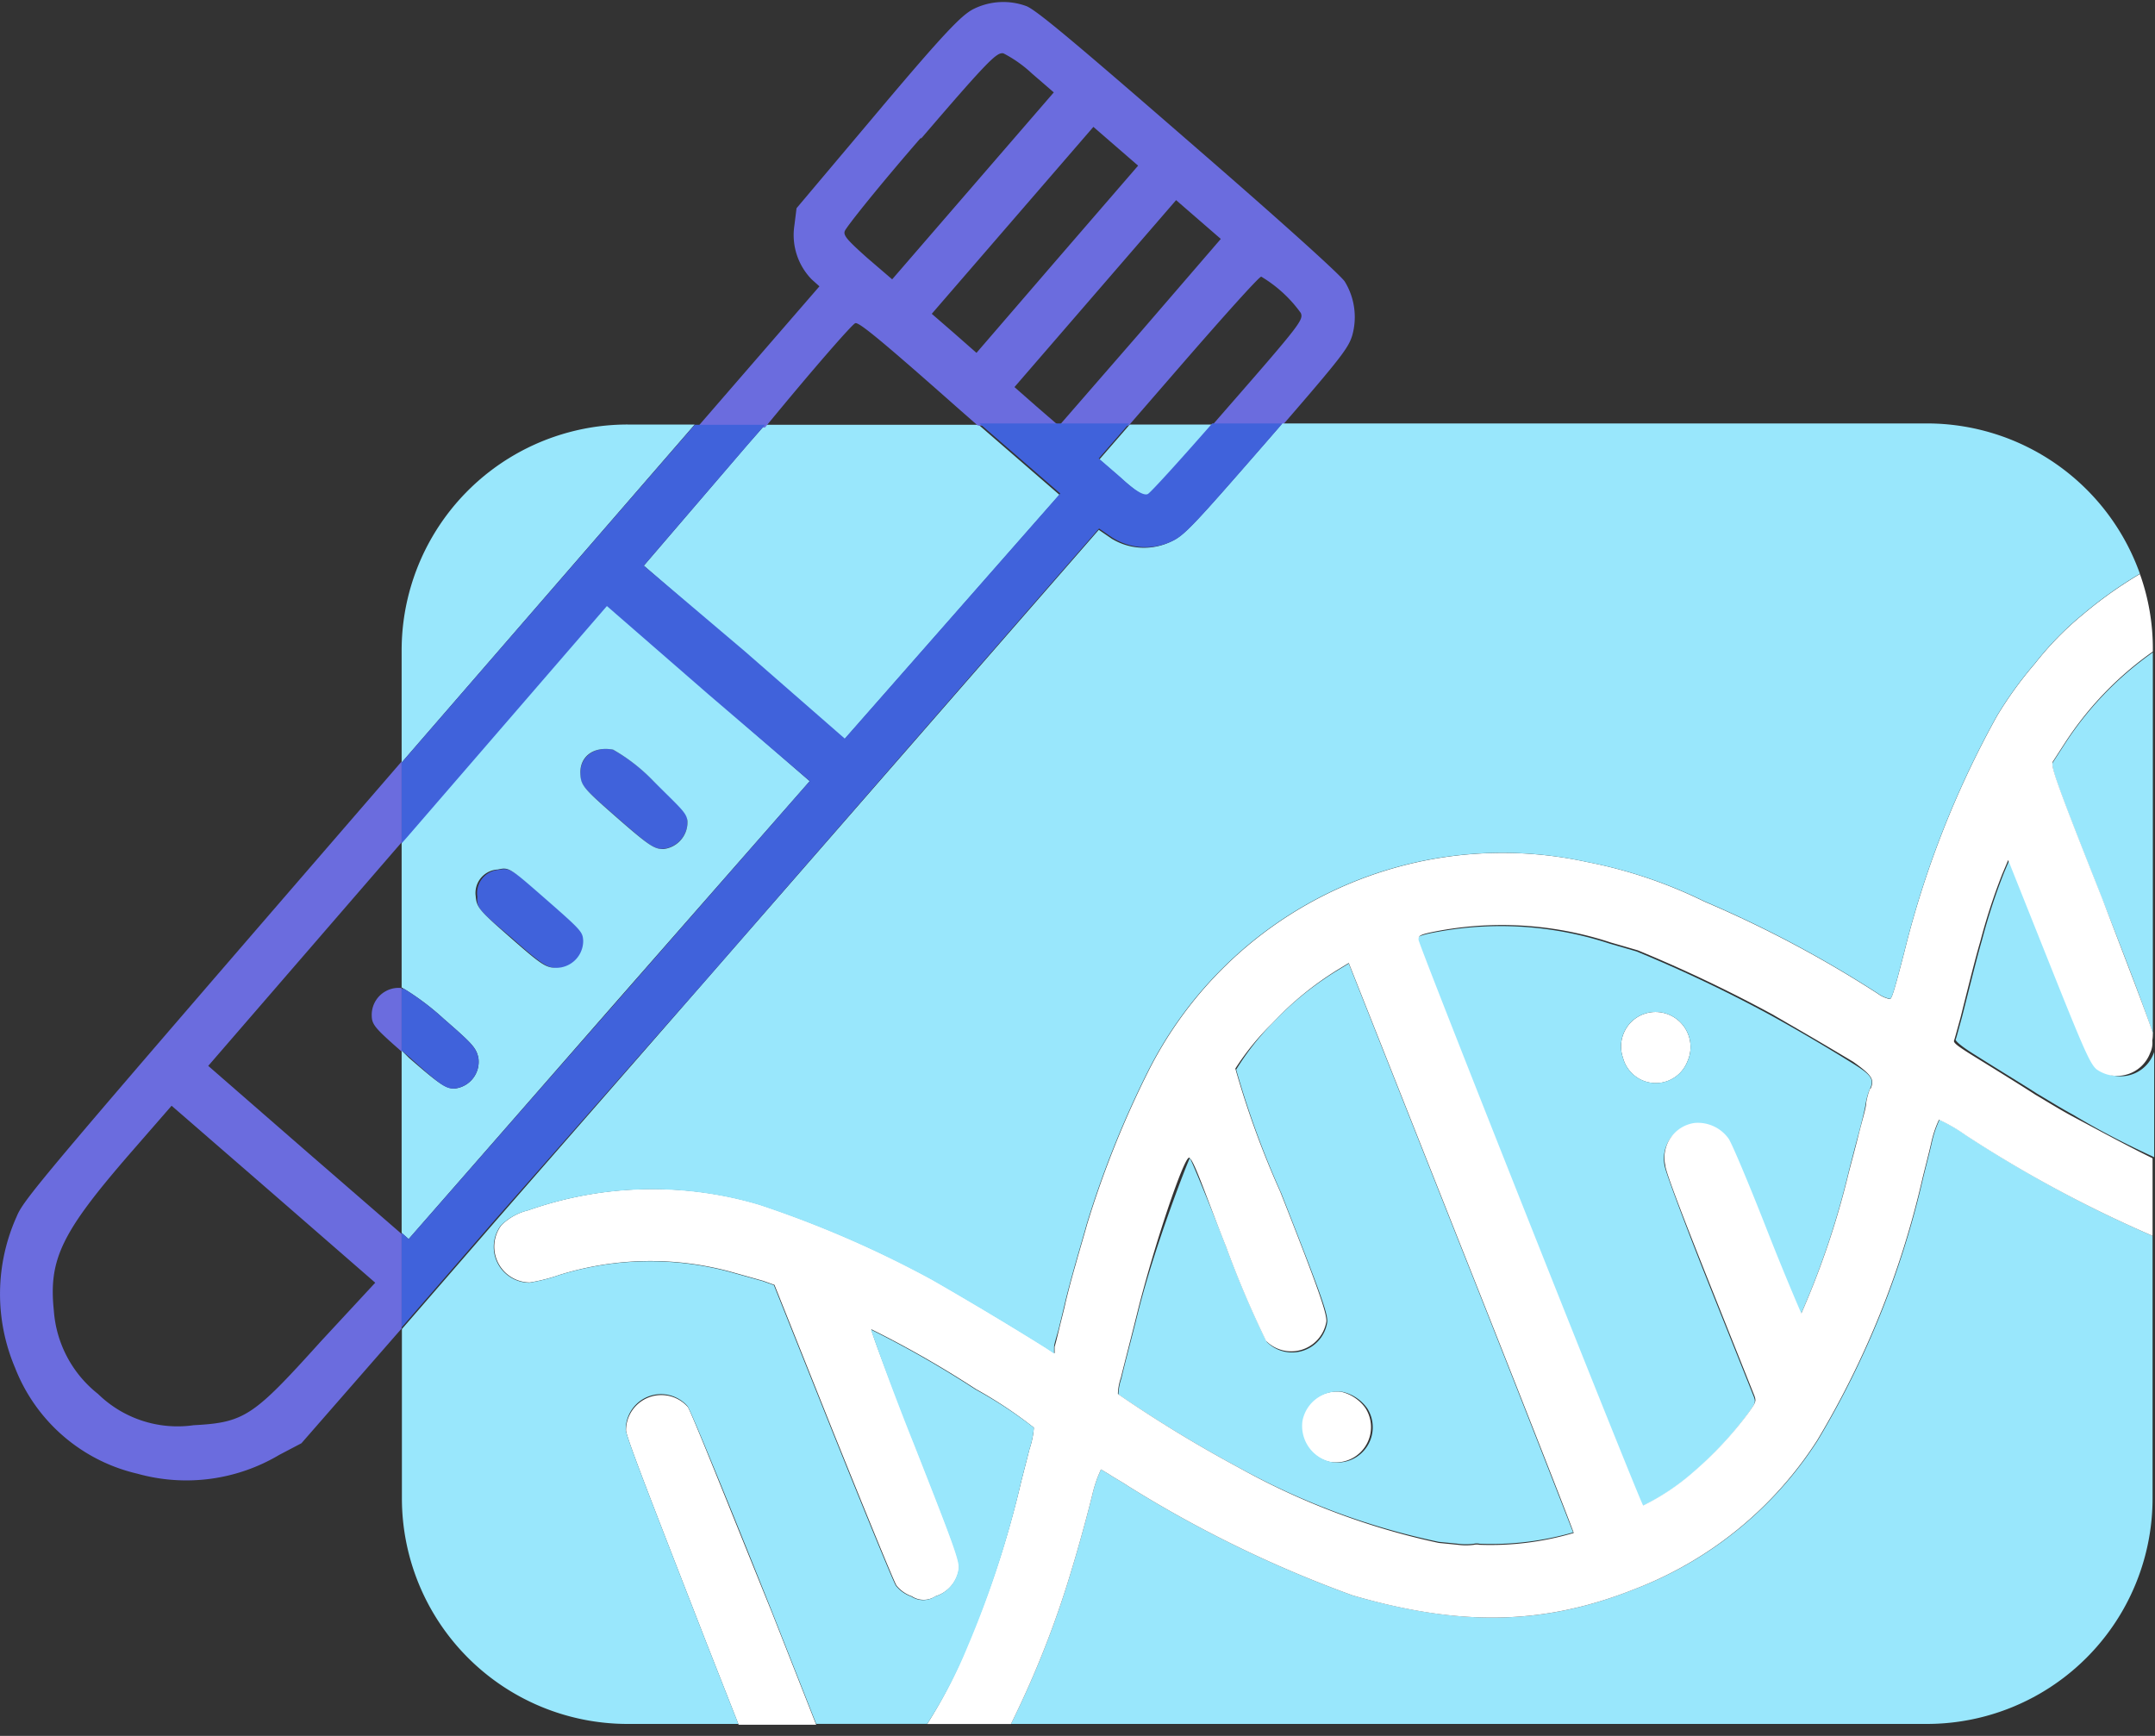
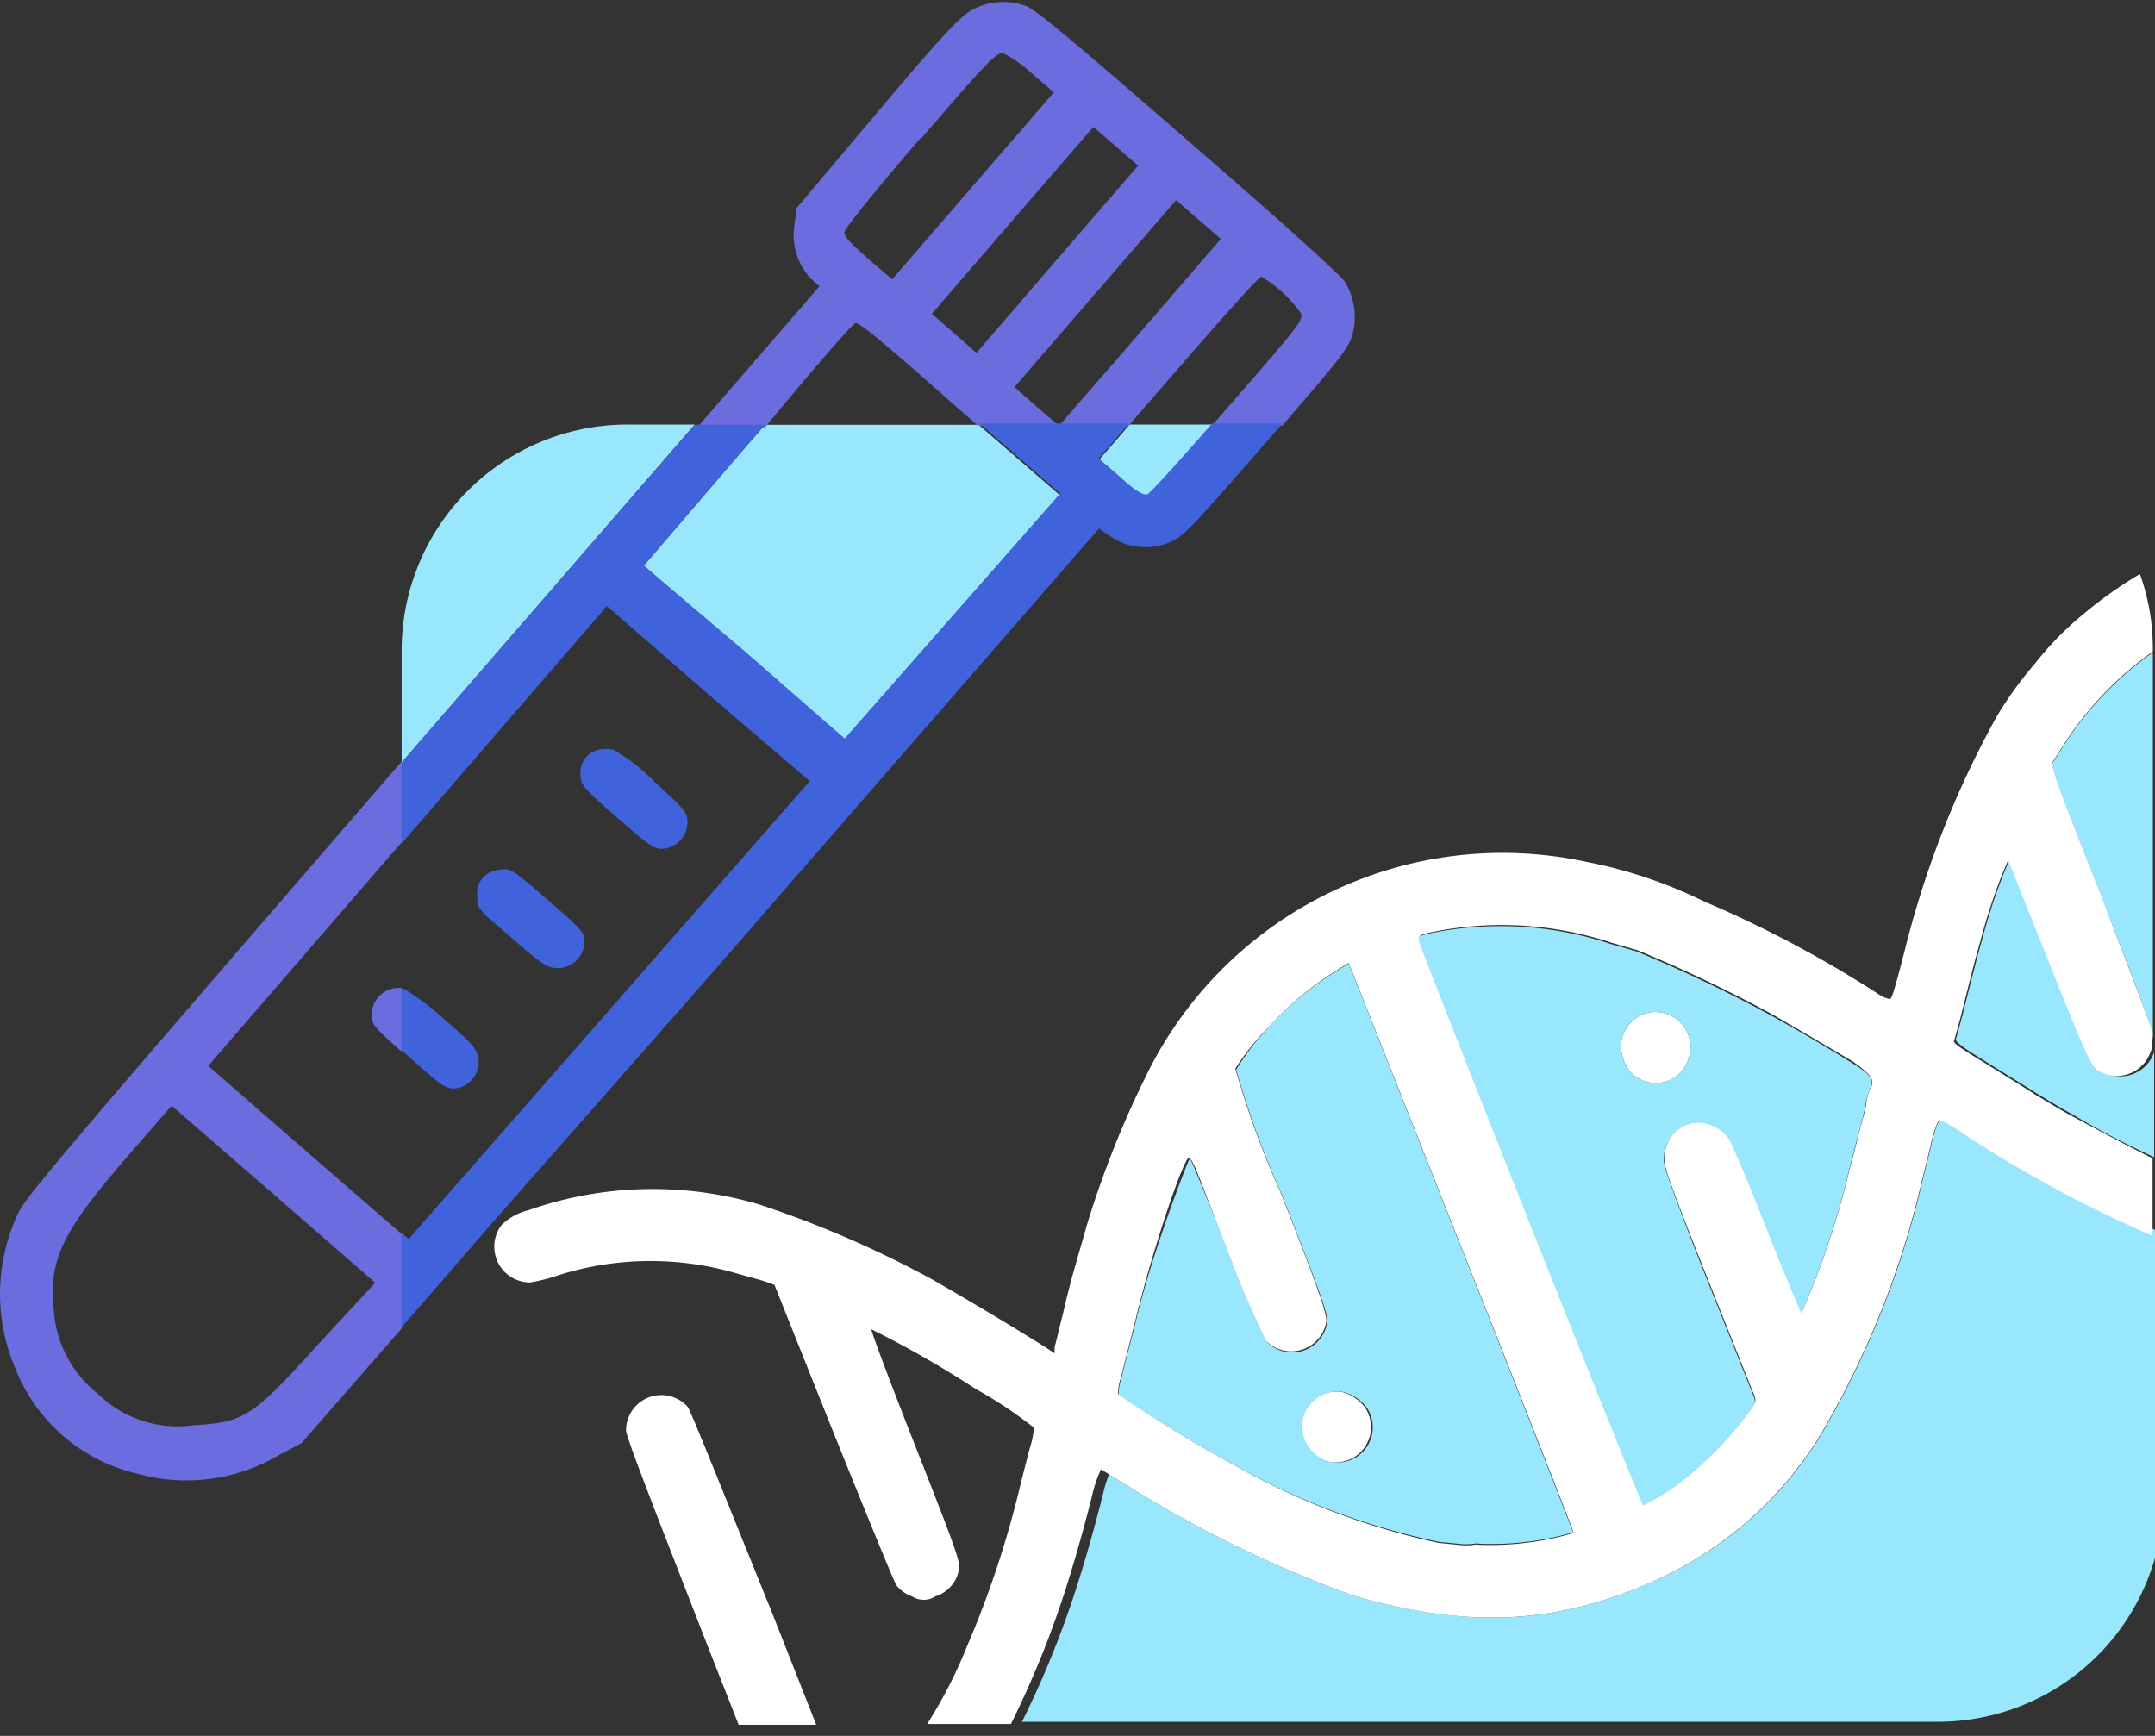
<svg xmlns="http://www.w3.org/2000/svg" width="72" height="58" fill="none">
  <rect width="100%" height="100%" fill="#333333" stroke="none" />
  <path d="M68.967 24.885l-.378.585c-.09.126.126.738 1.647 4.572.81 2.052 1.494 3.861 1.692 4.5V21.798a11.131 11.131 0 00-2.961 3.087zm1.125 10.8c-.216-.17-.423-.639-1.593-3.6l-1.35-3.384-.198.468c-.287.729-.53 1.474-.729 2.232-.135.468-.216.783-.666 2.565-.108.387-.198.738-.216.765-.018.027.108.18.63.504.9.567 1.701 1.053 2.088 1.305.234.135.765.468 1.215.711.9.54 1.8.999 2.7 1.413v-3.519a1.18 1.18 0 01-1.881.54z" fill="#99E7FC" />
  <path d="M55.269 33.813a1.152 1.152 0 00-1.044 1.53 1.133 1.133 0 002.151.126 1.17 1.17 0 00-1.107-1.656z" fill="#fff" />
  <path d="M61.875 35.514a60.38 60.38 0 00-2.7-1.584 46.81 46.81 0 00-4.5-2.142l-.9-.261a11.638 11.638 0 00-6.003-.342c-.396.09-.459.135-.423.252.081.333 7.443 18.837 7.506 18.9a7.632 7.632 0 001.71-1.125 12.234 12.234 0 001.8-1.926c.288-.396.297-.432.234-.612l-1.503-3.762c-.783-1.962-1.44-3.735-1.476-3.942a1.169 1.169 0 01.972-1.413 1.26 1.26 0 011.143.522c.108.153.684 1.53 1.287 3.06.603 1.53 1.125 2.781 1.143 2.781a27.783 27.783 0 001.548-4.554c.081-.333.243-.963.36-1.395.117-.432.234-.9.261-1.098.026-.157.068-.31.126-.459.18-.351.072-.495-.585-.9zm-5.499-.045a1.134 1.134 0 01-2.151-.126 1.15 1.15 0 011.044-1.53 1.17 1.17 0 011.107 1.656z" fill="#99E7FC" />
  <path d="M44.811 46.503a1.206 1.206 0 00-1.332.981 1.233 1.233 0 00.9 1.35 1.178 1.178 0 001.233-1.8 1.395 1.395 0 00-.801-.531z" fill="#fff" />
  <path d="M45.063 32.193l-.369.225a10.602 10.602 0 00-2.196 1.782 8.714 8.714 0 00-1.197 1.539c.4 1.409.902 2.786 1.503 4.122 1.35 3.438 1.566 4.041 1.539 4.32a1.188 1.188 0 01-2.016.657 33.64 33.64 0 01-1.341-3.132c-.648-1.665-1.206-3.006-1.233-3.006-.027 0-1.161 2.88-1.719 5.103-.279 1.125-.468 1.8-.567 2.25a1.8 1.8 0 00-.099.54 43.446 43.446 0 004.032 2.448 24.048 24.048 0 006.669 2.475l.639.063c.18.024.36.024.54 0a.405.405 0 01.18 0 9.81 9.81 0 003.132-.378s-1.674-4.32-3.753-9.549l-3.744-9.459zm-.648 16.641a1.233 1.233 0 01-.9-1.35 1.206 1.206 0 011.332-.981c.339.075.637.274.837.558a1.178 1.178 0 01-1.269 1.773zm-7.686-33.48l.738.639c.594.513.774.621.9.549.126-.072 1.008-1.053 2.151-2.358h-2.772l-1.017 1.17z" fill="#99E7FC" />
-   <path d="M65.7 37.935a5.454 5.454 0 00-.9-.522c-.117.25-.204.513-.261.783-.099.432-.243.972-.297 1.206a30.055 30.055 0 01-3.51 8.721 12.6 12.6 0 01-6.129 4.977c-3.015 1.197-5.769 1.251-9.405.207a39.604 39.604 0 01-7.506-3.654c-.198-.135-.495-.297-.639-.396l-.27-.162-.099.234c-.073.188-.133.38-.18.576-.09.378-.396 1.548-.693 2.52a32.407 32.407 0 01-2.034 5.175h30.6a7.542 7.542 0 007.542-7.55v-8.758l-.144-.063a41.545 41.545 0 01-6.075-3.294zM35.406 14.202l.018-.018h-.036l.018.018zm-10.44.666L21.51 18.9l3.348 2.907 3.339 2.916 3.6-4.095 3.6-4.095-2.7-2.34H25.56l-.594.675z" fill="#99E7FC" />
+   <path d="M65.7 37.935a5.454 5.454 0 00-.9-.522c-.117.25-.204.513-.261.783-.099.432-.243.972-.297 1.206a30.055 30.055 0 01-3.51 8.721 12.6 12.6 0 01-6.129 4.977c-3.015 1.197-5.769 1.251-9.405.207a39.604 39.604 0 01-7.506-3.654c-.198-.135-.495-.297-.639-.396c-.073.188-.133.38-.18.576-.09.378-.396 1.548-.693 2.52a32.407 32.407 0 01-2.034 5.175h30.6a7.542 7.542 0 007.542-7.55v-8.758l-.144-.063a41.545 41.545 0 01-6.075-3.294zM35.406 14.202l.018-.018h-.036l.018.018zm-10.44.666L21.51 18.9l3.348 2.907 3.339 2.916 3.6-4.095 3.6-4.095-2.7-2.34H25.56l-.594.675z" fill="#99E7FC" />
  <path d="M28.575 10.8c.108-.054.846.549 3.438 2.844l.657.576h2.7l-.729-.63-.747-.657 2.7-3.123 2.7-3.123.747.648.747.648-2.7 3.132-2.7 3.105h2.322l1.647-1.899c1.467-1.692 2.7-3.069 2.781-3.078.52.31.97.723 1.323 1.215.09.225 0 .36-2.421 3.132l-.549.63h2.349c1.98-2.286 2.214-2.601 2.34-3.015a2.269 2.269 0 00-.252-1.8c-.162-.234-2.061-1.953-5.229-4.698-3.996-3.474-5.067-4.356-5.4-4.5a2.232 2.232 0 00-1.8.108c-.378.207-.9.72-3.186 3.438l-2.7 3.204-.072.576a2.124 2.124 0 00.576 1.8l.261.234-4.086 4.716h2.268c1.638-1.998 2.943-3.483 3.015-3.483zm8.703-5.913l.747.648-2.7 3.123-2.7 3.132-.747-.657-.747-.648 2.7-3.123 2.7-3.123.747.648zm-6.507-.252c2.313-2.7 2.538-2.889 2.754-2.853.348.18.669.407.954.675l.729.63-2.7 3.123-2.7 3.123-.828-.711c-.666-.594-.81-.756-.756-.9.054-.144 1.161-1.53 2.547-3.123v.036z" fill="#6B6CDE" />
  <path d="M23.211 14.184H20.97a7.55 7.55 0 00-7.551 7.551v3.744l.639-.738 9.153-10.557z" fill="#99E7FC" />
  <path d="M22.977 47.007a1.18 1.18 0 00-2.061.783c0 .216.9 2.511 2.7 7.137l1.062 2.7h2.592l-1.476-3.744c-1.494-3.681-2.718-6.759-2.817-6.876z" fill="#fff" />
  <path d="M20.637 27.333c1.08.945 1.233 1.044 1.53 1.026a.9.9 0 00.801-.945c0-.28-.198-.468-1.134-1.323a5.932 5.932 0 00-1.35-1.044c-.657-.126-1.152.26-1.089.9.027.306.126.414 1.242 1.386zM17.1 31.338c1.017.9 1.179.999 1.53 1.008a.9.9 0 00.9-.9c0-.297-.135-.432-1.251-1.395-1.116-.963-1.224-1.071-1.602-.99a.783.783 0 00-.729.9c-.018.378.027.432 1.152 1.377z" fill="#4062DB" />
  <path d="M71.928 34.515c-.198-.612-.9-2.42-1.692-4.5-1.521-3.834-1.737-4.446-1.647-4.572l.378-.585a11.133 11.133 0 012.961-3.087v-.063a7.387 7.387 0 00-.432-2.529 13.96 13.96 0 00-1.89 1.341 10.49 10.49 0 00-1.62 1.656 12.701 12.701 0 00-1.269 1.755 32.073 32.073 0 00-3.087 7.857c-.342 1.323-.423 1.575-.486 1.593a1.017 1.017 0 01-.405-.18 38.379 38.379 0 00-5.796-3.078 15.613 15.613 0 00-3.924-1.323 13.248 13.248 0 00-14.661 7.011 32.74 32.74 0 00-2.034 5.085c-.081.297-.261.9-.396 1.386a28.992 28.992 0 00-.324 1.224c-.045.216-.135.558-.198.82-.063.26-.135.566-.171.674v.216l-.27-.18c-.9-.567-2.403-1.476-3.816-2.286a35.335 35.335 0 00-5.769-2.502 12.519 12.519 0 00-7.731.19 1.89 1.89 0 00-.9.503 1.196 1.196 0 00.954 1.908c.337-.054.668-.139.99-.252a10.206 10.206 0 015.778-.09l1.026.288.378.135 1.971 4.932c1.089 2.7 2.034 5.013 2.106 5.112.134.166.312.29.513.36a.72.72 0 00.792 0 1.135 1.135 0 00.783-.9c.054-.243-.135-.756-1.467-4.14-.837-2.124-1.494-3.87-1.458-3.879a34.544 34.544 0 013.492 1.998 14.39 14.39 0 011.935 1.287 2.83 2.83 0 01-.144.711l-.279 1.09a33.115 33.115 0 01-1.8 5.48c-.365.913-.814 1.79-1.341 2.62h2.799a32.407 32.407 0 002.034-5.176c.297-.972.603-2.142.693-2.52.047-.196.107-.388.18-.576l.099-.234.27.162c.144.1.441.261.639.396a39.607 39.607 0 007.506 3.654c3.6 1.044 6.39.99 9.405-.207a12.6 12.6 0 006.111-4.977 30.053 30.053 0 003.51-8.72c.054-.235.198-.775.297-1.207a3.6 3.6 0 01.261-.783c.316.145.617.32.9.522a41.544 41.544 0 006.093 3.294l.144.063V38.7c-.846-.414-1.737-.9-2.7-1.413-.45-.243-.981-.576-1.215-.71-.387-.253-1.17-.739-2.088-1.306-.522-.324-.657-.432-.63-.504.027-.072.108-.378.216-.765.45-1.8.531-2.097.666-2.565.199-.758.442-1.503.729-2.232l.198-.468 1.35 3.384c1.17 2.934 1.377 3.402 1.593 3.6a1.18 1.18 0 001.8-.54.774.774 0 00.072-.414 1.33 1.33 0 00.018-.252zm-22.5 17.1a.405.405 0 00-.18 0c-.18.024-.36.024-.54 0l-.639-.063a24.05 24.05 0 01-6.669-2.51 43.454 43.454 0 01-4.05-2.467 1.8 1.8 0 01.099-.54c.099-.414.288-1.125.567-2.25.558-2.223 1.557-5.184 1.719-5.103.162.081.585 1.36 1.233 2.988.39 1.066.835 2.111 1.332 3.132a1.189 1.189 0 002.016-.657c0-.279-.189-.9-1.539-4.32a30.063 30.063 0 01-1.503-4.122 8.66 8.66 0 011.224-1.503 10.6 10.6 0 012.196-1.8l.369-.225 3.762 9.495c2.079 5.23 3.762 9.522 3.753 9.55a9.812 9.812 0 01-3.132.395h-.018zm13.05-15.237a2.27 2.27 0 00-.126.46c0 .17-.153.656-.261 1.097-.108.441-.279 1.062-.36 1.395a27.783 27.783 0 01-1.548 4.554s-.54-1.242-1.143-2.78c-.603-1.54-1.179-2.908-1.287-3.06a1.26 1.26 0 00-1.143-.523 1.17 1.17 0 00-.972 1.413c0 .207.693 1.98 1.476 3.942l1.503 3.762c.063.18.054.216-.234.612a12.234 12.234 0 01-1.8 1.926 7.634 7.634 0 01-1.683 1.125c-.063 0-7.425-18.53-7.506-18.9 0-.117 0-.162.423-.252a11.636 11.636 0 016.003.342l.9.261a46.787 46.787 0 014.5 2.142c1.071.621 1.449.837 2.7 1.584.612.441.72.585.576.9h-.018z" fill="#fff" />
-   <path d="M34.119 49.5l.279-1.09a2.83 2.83 0 00.144-.71 14.412 14.412 0 00-1.953-1.278 34.582 34.582 0 00-3.492-1.998s.621 1.8 1.458 3.879c1.332 3.384 1.521 3.897 1.467 4.14a1.134 1.134 0 01-.783.9.72.72 0 01-.792 0 1.132 1.132 0 01-.513-.36c-.072-.1-1.017-2.403-2.106-5.112l-1.971-4.932-.378-.135-1.026-.288a10.207 10.207 0 00-5.778.09 5.774 5.774 0 01-.99.252 1.197 1.197 0 01-.954-1.908 1.89 1.89 0 01.9-.504 12.52 12.52 0 017.731-.19 35.339 35.339 0 015.769 2.503c1.413.81 2.916 1.719 3.816 2.286l.27.18v-.216c0-.108.108-.414.171-.675.063-.261.153-.621.198-.82.045-.197.189-.746.324-1.223.135-.477.315-1.09.396-1.386a32.738 32.738 0 012.034-5.085 13.248 13.248 0 0114.679-7.02c1.36.262 2.68.704 3.924 1.314a38.397 38.397 0 015.796 3.078c.12.089.258.15.405.18.063 0 .144-.27.486-1.593a32.072 32.072 0 013.087-7.857c.372-.62.797-1.207 1.269-1.755.477-.61 1.02-1.166 1.62-1.656a13.961 13.961 0 011.89-1.341 7.552 7.552 0 00-7.11-5.022H42.84l-.531.612c-2.493 2.862-2.754 3.14-3.195 3.339a2.07 2.07 0 01-1.971-.1l-.432-.296L23.4 32.958l-6.849 7.848-3.123 3.6v5.66A7.542 7.542 0 0020.97 57.6h3.699l-1.062-2.7c-1.8-4.626-2.7-6.921-2.7-7.137a1.178 1.178 0 012.061-.783c.099.117 1.359 3.195 2.817 6.849l1.485 3.77h3.708c.528-.817.98-1.681 1.35-2.582a33.115 33.115 0 001.791-5.517zM13.5 33.039a8.6 8.6 0 011.332 1.008c.954.828 1.08.963 1.152 1.305a.898.898 0 01-.783 1.017c-.297 0-.45-.081-1.539-1.026l-.243-.243v6.093l.234.207 6.696-7.659 6.705-7.641-3.384-2.934-3.393-2.952-6.66 7.686-.198.225v4.869l.081.045zm6.984-7.992c.499.284.953.639 1.35 1.053.9.9 1.098 1.044 1.134 1.323a.9.9 0 01-.801.945c-.297 0-.45-.081-1.53-1.026-1.08-.945-1.215-1.08-1.242-1.422-.063-.612.405-.999 1.089-.873zm-3.852 4.005c.378-.081.387-.072 1.602.99s1.233 1.098 1.251 1.395a.9.9 0 01-.9.9c-.351 0-.513-.117-1.53-1.008s-1.134-.999-1.161-1.386a.784.784 0 01.738-.891z" fill="#99E7FC" />
  <path d="M23.4 32.958l13.32-15.3.432.297a2.07 2.07 0 001.971.144c.441-.198.702-.477 3.195-3.34l.531-.611H40.5c-1.143 1.305-2.061 2.313-2.151 2.358-.09.045-.315 0-.9-.55l-.738-.638 1.017-1.17h-5.004l2.7 2.34-3.6 4.095-3.6 4.095-3.339-2.916L21.51 18.9l3.456-4.023.594-.684h-2.349L14.058 24.74l-.639.738v2.7l.198-.225 6.66-7.704 3.393 2.952 3.384 2.898-6.705 7.659-6.696 7.64-.234-.206v3.159l3.123-3.6 6.858-7.794z" fill="#4062DB" />
  <path d="M15.201 36.369a.898.898 0 00.783-1.017c-.072-.342-.198-.477-1.152-1.305a8.599 8.599 0 00-1.332-1.008h-.081v2.06l.243.208c1.089.98 1.242 1.08 1.539 1.062z" fill="#4062DB" />
  <path d="M12.42 33.92c0 .316.108.433.999 1.216v-2.124a.9.9 0 00-.999.909z" fill="#6B6CDE" />
  <path d="M10.305 38.529l-3.348-2.916 6.462-7.47v-2.7C1.413 39.33.801 40.05.558 40.644a6.3 6.3 0 00-.054 5.058 5.787 5.787 0 004.086 3.537 6.075 6.075 0 004.743-.63l.738-.387 3.348-3.834v-3.159l-3.114-2.7zm.405 6.3c-2.241 2.484-2.529 2.7-4.239 2.79a3.799 3.799 0 01-3.195-1.044A3.897 3.897 0 011.8 43.803c-.18-1.719.243-2.61 2.538-5.256l1.395-1.602 3.402 2.952 3.402 2.961-1.827 1.971z" fill="#6B6CDE" />
</svg>